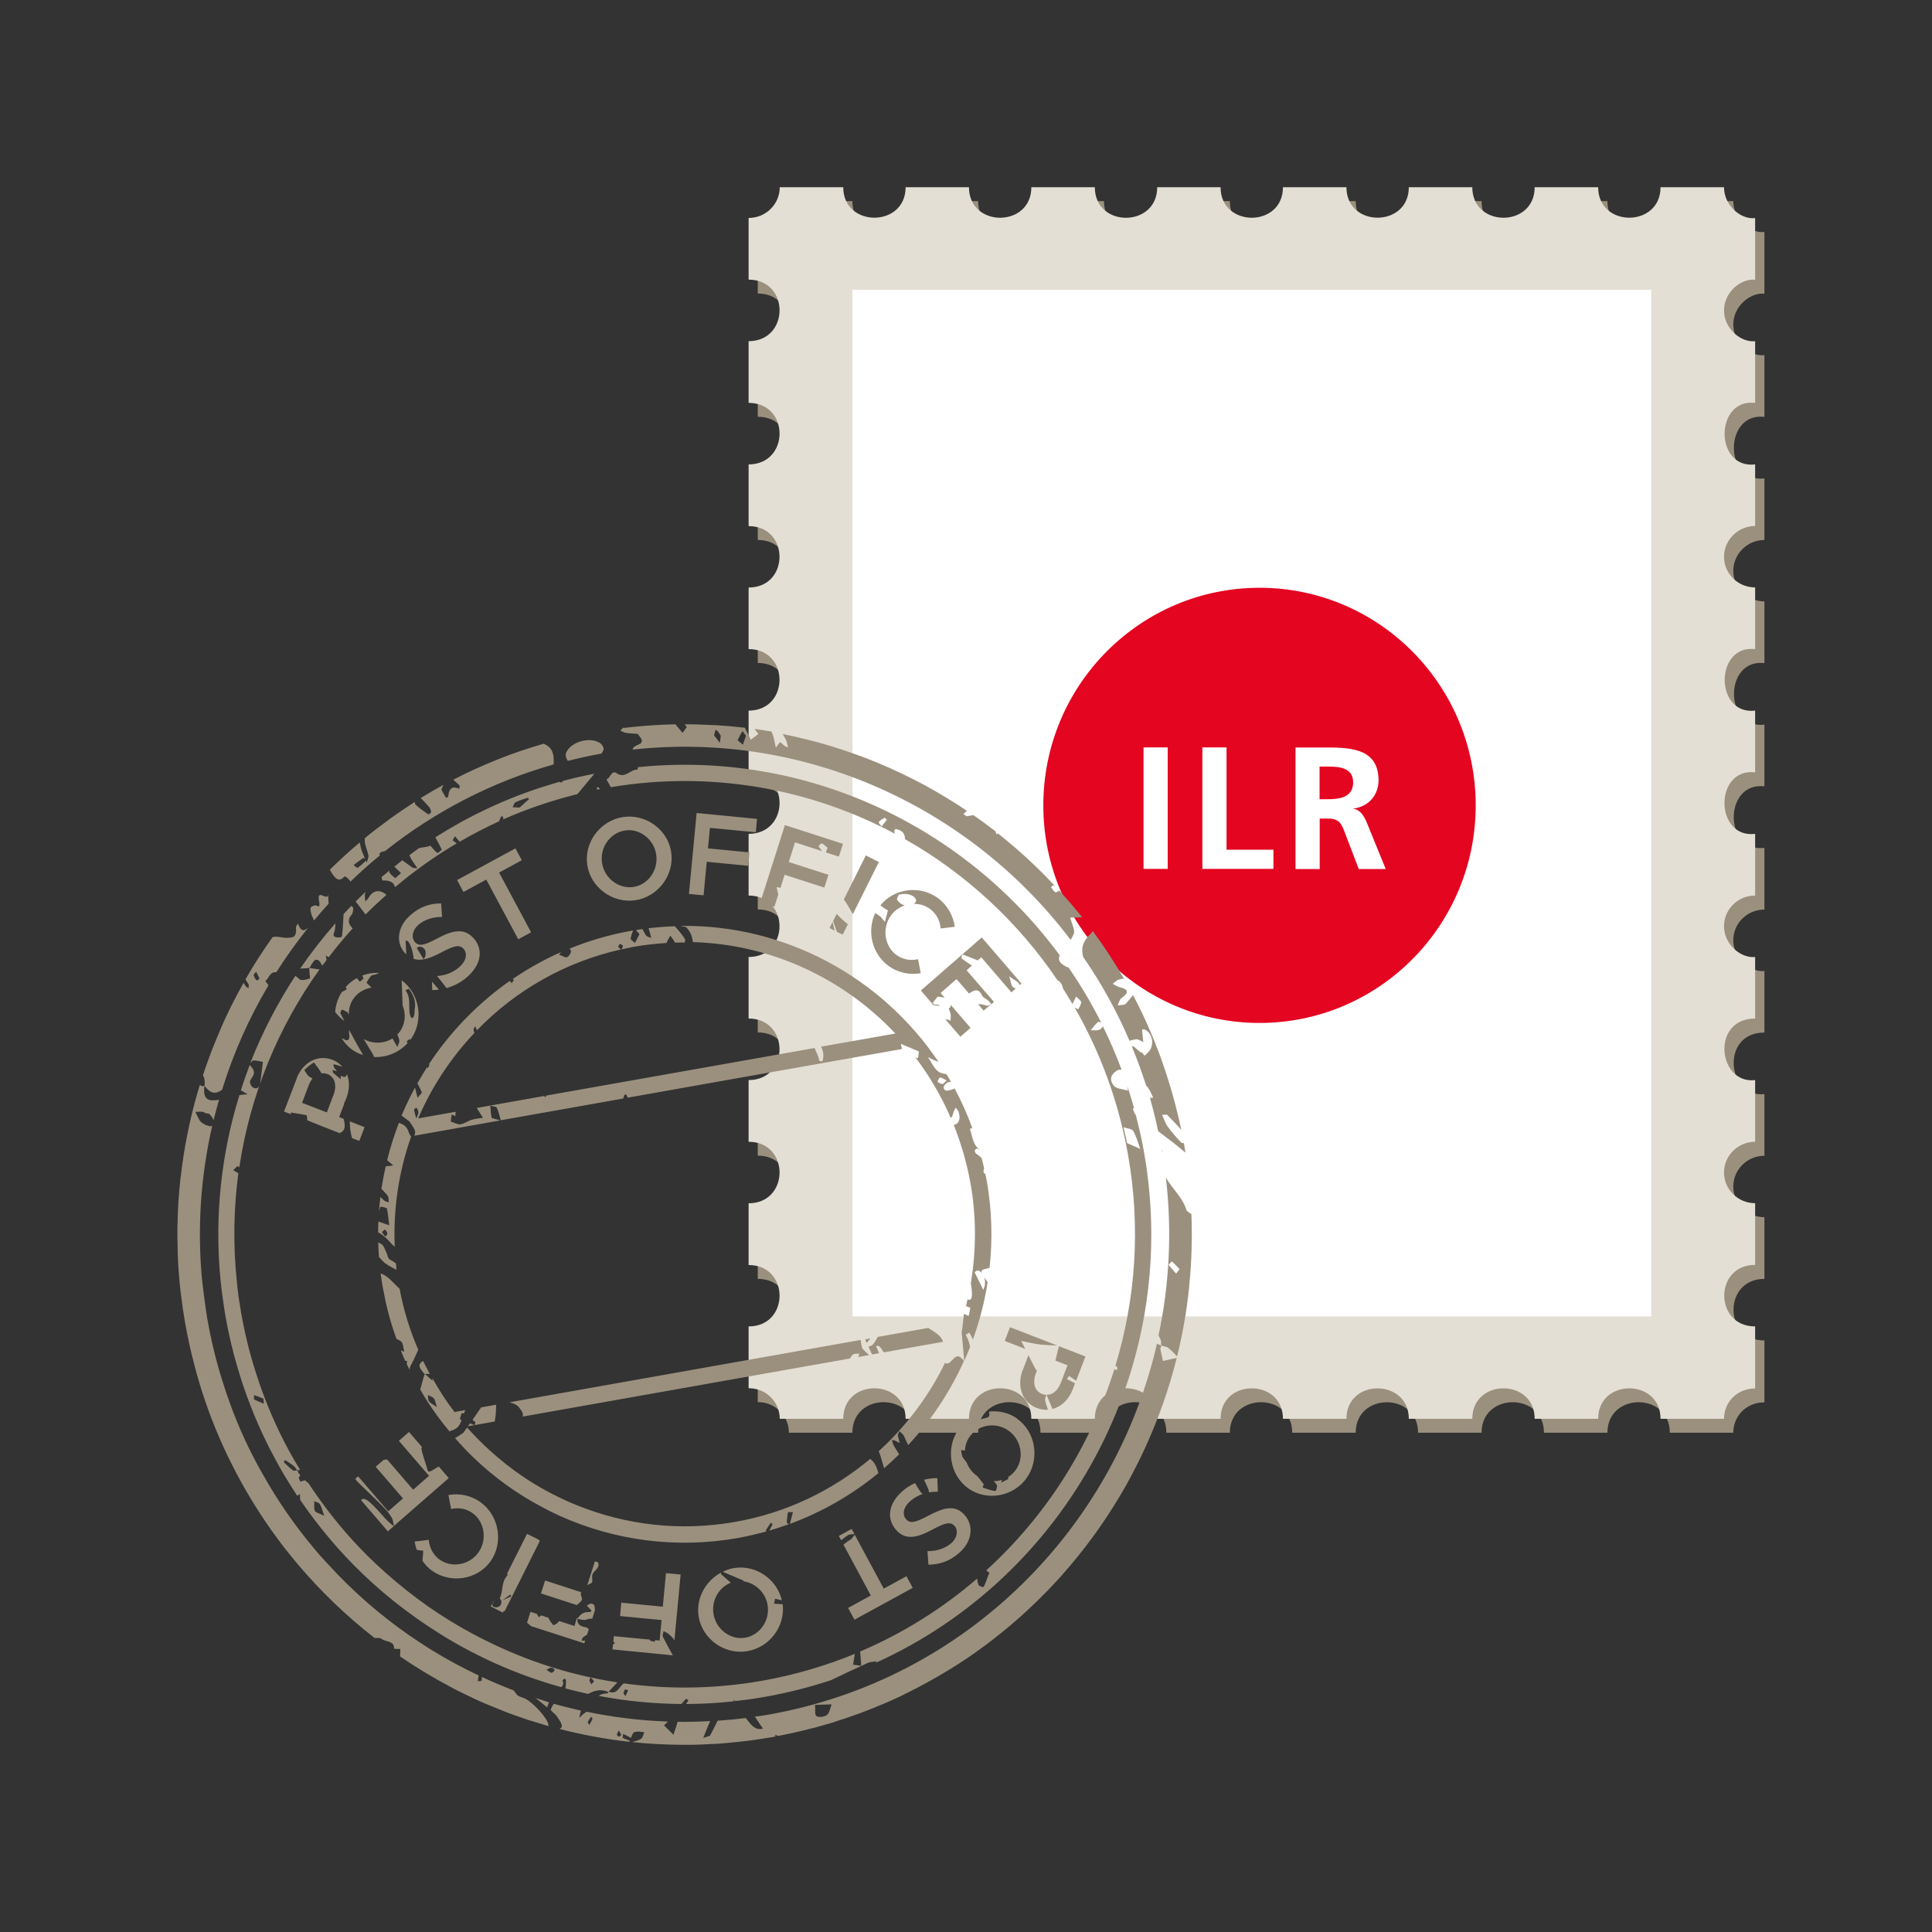
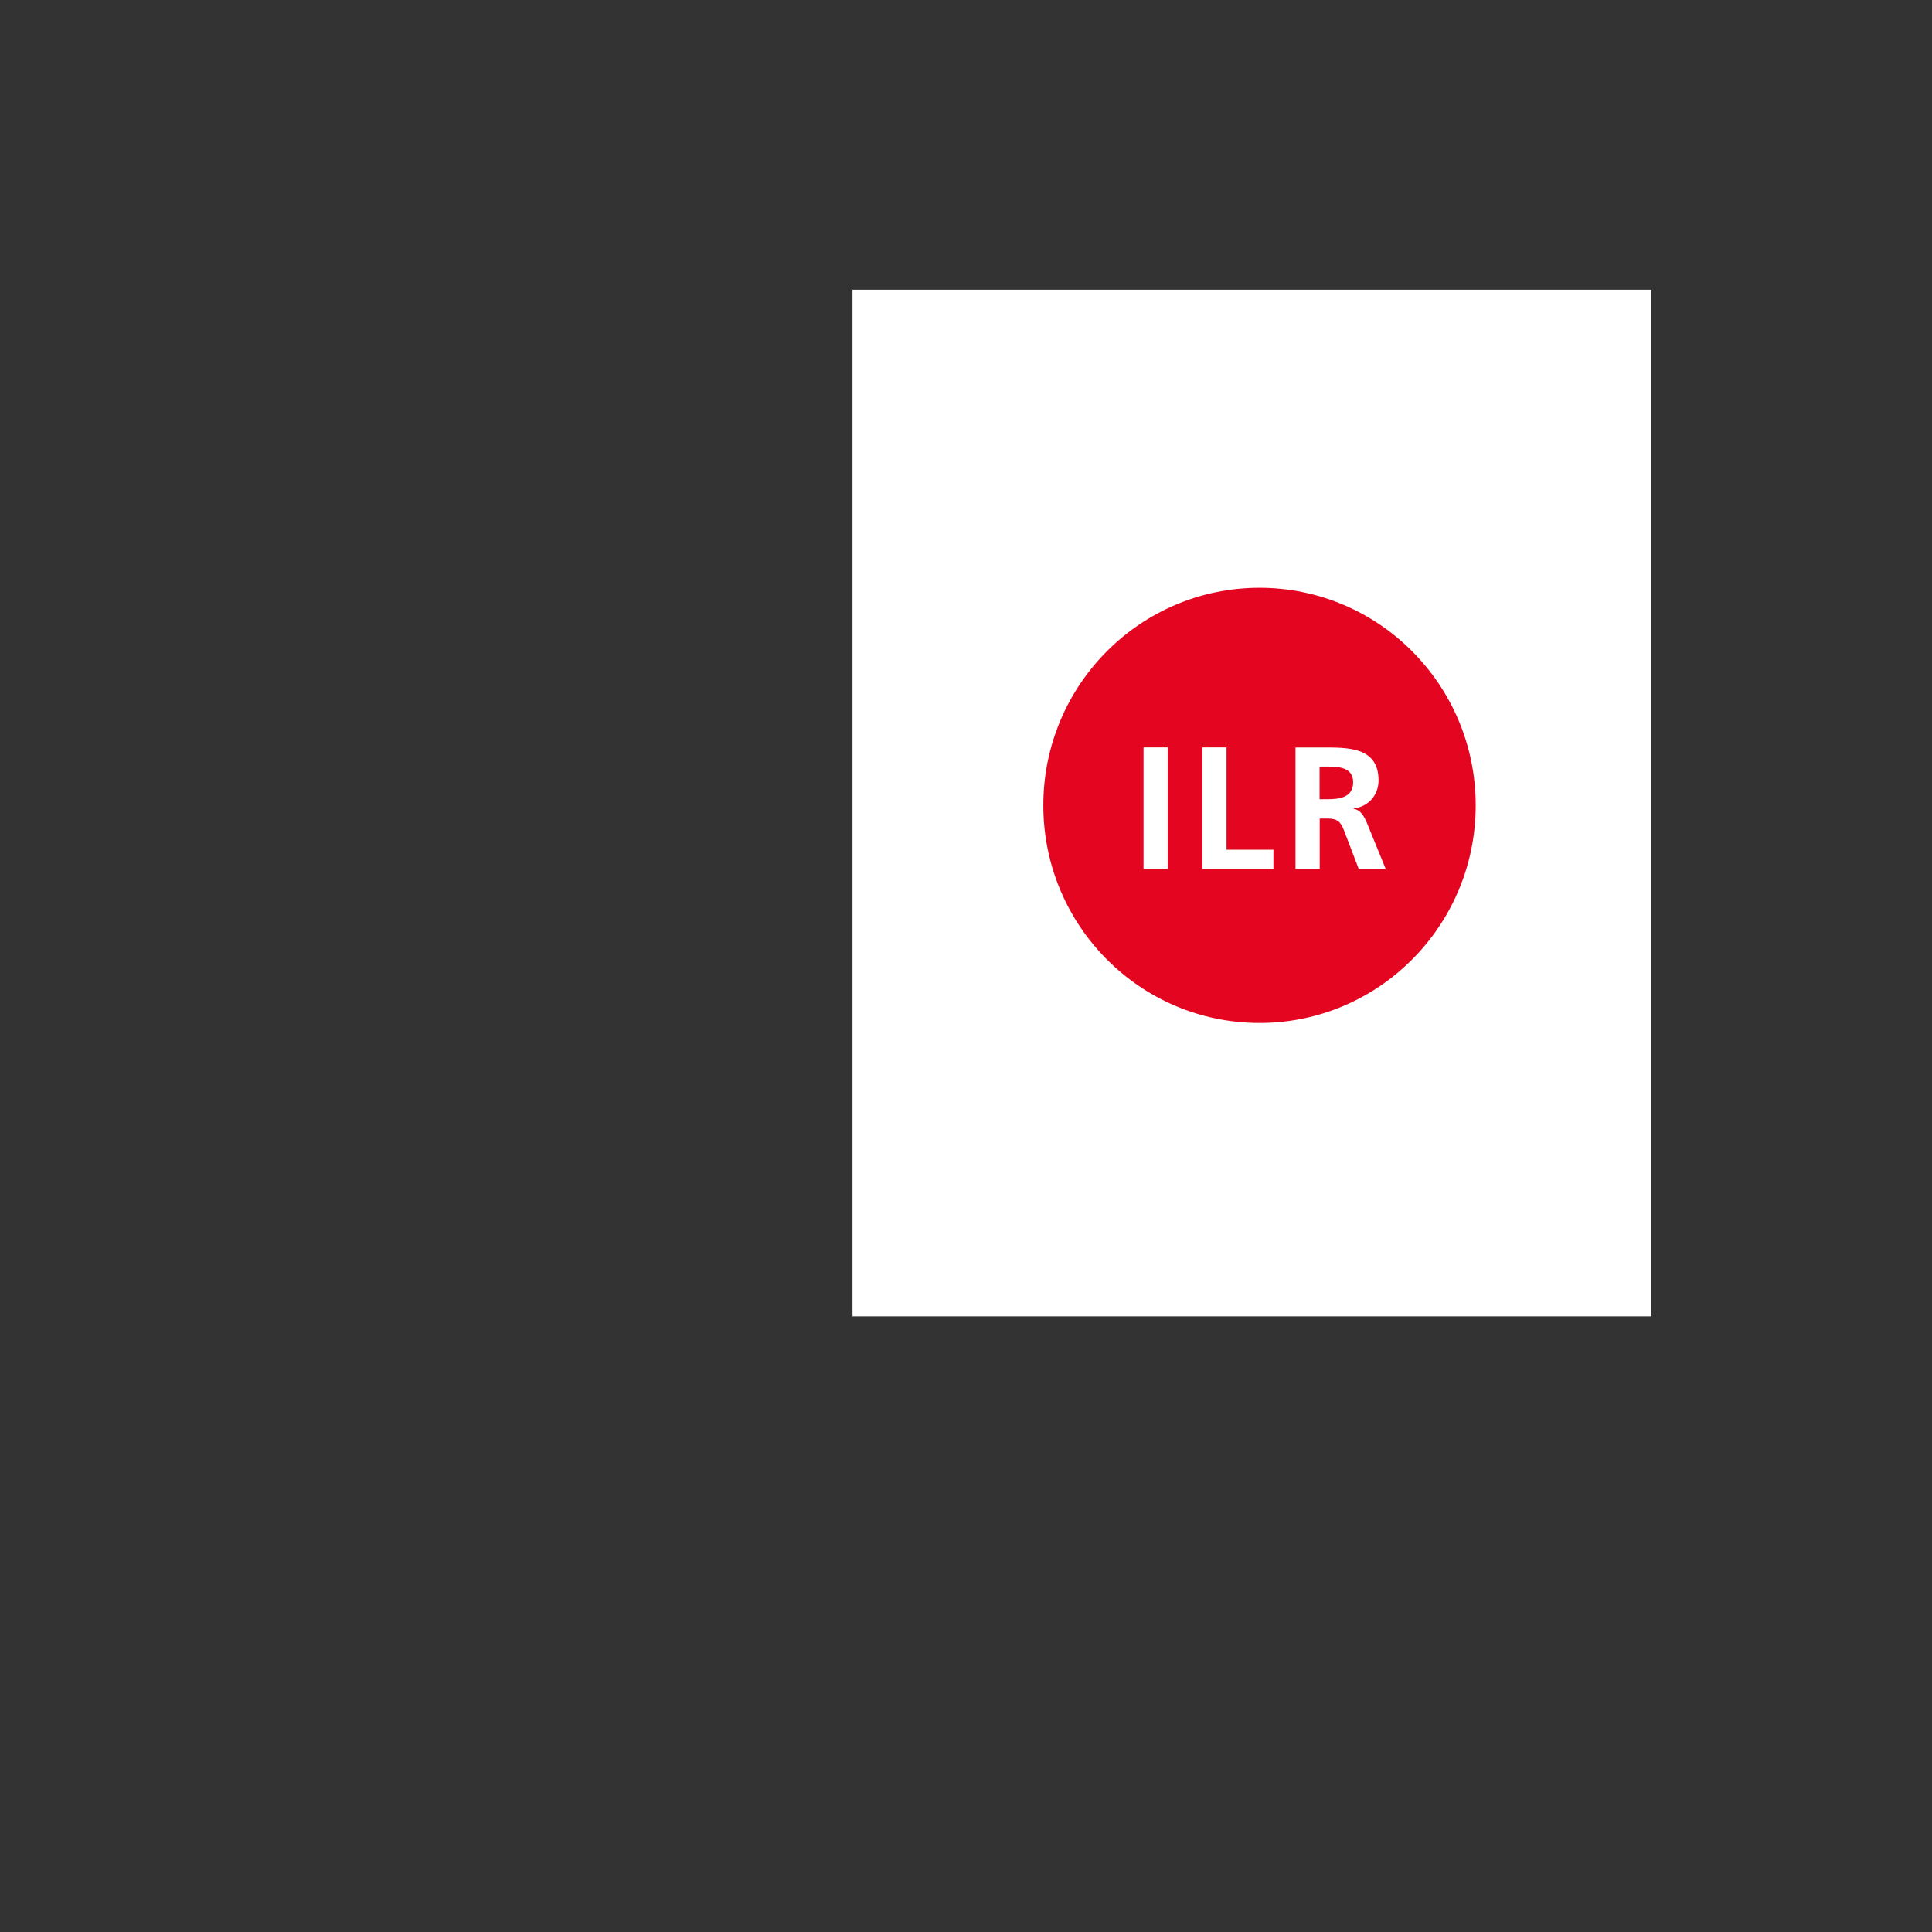
<svg xmlns="http://www.w3.org/2000/svg" width="90" height="90" viewBox="0 0 90 90" fill="none">
  <rect x="0" y="0" width="90" height="90" fill="#333333" stroke="none" />
  <g clip-path="url(#clip0_263_1175)">
-     <path d="M82.193 65.333V62.443C80.277 62.443 80.271 59.575 82.193 59.575V56.702C81.397 56.702 80.743 56.061 80.743 55.271C80.743 54.481 81.397 53.84 82.193 53.84V50.967C80.453 51.167 80.123 48.1 82.193 48.1V45.232C81.551 45.307 80.743 44.666 80.743 43.801C80.743 43.006 81.397 42.371 82.193 42.371V39.497C80.294 39.721 80.283 36.412 82.193 36.63V33.757C80.3 33.974 80.305 30.672 82.193 30.889V28.016C81.391 28.016 80.743 27.375 80.743 26.591C80.743 25.807 81.397 25.154 82.193 25.154V22.287C80.288 22.51 80.305 19.202 82.193 19.419V16.546C81.551 16.621 80.743 15.98 80.743 15.115C80.743 14.251 81.551 13.61 82.193 13.684V10.806C81.528 10.886 80.743 10.222 80.743 9.369H77.786C77.786 11.258 74.88 11.264 74.88 9.369H71.923C71.923 11.264 69.017 11.264 69.017 9.369H66.06C66.06 11.258 63.154 11.264 63.154 9.369H60.197C60.197 11.264 57.291 11.264 57.291 9.369H54.334C54.334 11.264 51.428 11.269 51.428 9.369H48.471C48.471 11.264 45.565 11.264 45.565 9.369H42.613C42.613 11.258 39.707 11.264 39.707 9.369H36.75C36.75 10.142 36.119 10.8 35.3 10.8V13.673C37.222 13.673 37.222 16.535 35.3 16.541V19.414C37.222 19.414 37.222 22.275 35.3 22.281V25.154C37.222 25.154 37.217 28.016 35.3 28.016V30.884C37.217 30.884 37.222 33.745 35.3 33.751V36.624C37.222 36.624 37.222 39.486 35.3 39.492V42.365C37.222 42.365 37.217 45.227 35.3 45.227V48.094C37.217 48.094 37.222 50.956 35.3 50.962V53.835C37.222 53.835 37.222 56.696 35.3 56.702V59.575C37.222 59.575 37.222 62.437 35.3 62.437V65.316C36.13 65.31 36.75 65.974 36.75 66.741H39.707C39.707 64.841 42.613 64.847 42.613 66.741H45.565C45.565 64.847 48.471 64.841 48.471 66.741H51.428C51.428 64.841 54.334 64.847 54.334 66.741H57.291C57.291 64.847 60.197 64.847 60.197 66.741H63.154C63.154 64.841 66.06 64.858 66.06 66.741H69.017C69.017 64.847 71.923 64.847 71.923 66.741H74.88C74.88 64.847 77.786 64.847 77.786 66.741H80.743C80.743 65.986 81.329 65.327 82.193 65.327" fill="#9B907E" />
-     <path d="M81.761 64.681V61.79C79.845 61.79 79.839 58.923 81.761 58.923V56.05C80.965 56.05 80.311 55.409 80.311 54.619C80.311 53.829 80.965 53.188 81.761 53.188V50.315C80.021 50.515 79.691 47.447 81.761 47.447V44.58C81.119 44.654 80.311 44.013 80.311 43.149C80.311 42.353 80.965 41.718 81.761 41.718V38.845C79.862 39.068 79.85 35.76 81.761 35.977V33.104C79.868 33.322 79.873 30.019 81.761 30.237V27.364C80.959 27.364 80.311 26.723 80.311 25.939C80.311 25.154 80.965 24.502 81.761 24.502V21.634C79.856 21.858 79.873 18.549 81.761 18.767V15.894C81.119 15.968 80.311 15.327 80.311 14.463C80.311 13.599 81.119 12.958 81.761 13.032V10.159C81.096 10.239 80.311 9.575 80.311 8.722H77.354C77.354 10.611 74.448 10.617 74.448 8.722H71.491C71.491 10.617 68.585 10.617 68.585 8.722H65.628C65.628 10.611 62.722 10.617 62.722 8.722H59.765C59.765 10.617 56.859 10.617 56.859 8.722H53.907C53.907 10.617 51.001 10.623 51.001 8.722H48.044C48.044 10.617 45.138 10.617 45.138 8.722H42.187C42.187 10.611 39.281 10.617 39.281 8.722H36.324C36.324 9.495 35.692 10.153 34.873 10.153V13.026C36.796 13.026 36.796 15.888 34.873 15.894V18.767C36.796 18.767 36.796 21.629 34.873 21.634V24.508C36.796 24.508 36.79 27.369 34.873 27.369V30.237C36.79 30.237 36.796 33.099 34.873 33.104V35.977C36.796 35.977 36.796 38.839 34.873 38.845V41.718C36.796 41.718 36.79 44.58 34.873 44.58V47.447C36.79 47.447 36.796 50.309 34.873 50.315V53.188C36.796 53.188 36.796 56.05 34.873 56.055V58.929C36.796 58.929 36.796 61.79 34.873 61.79V64.669C35.704 64.663 36.324 65.327 36.324 66.094H39.281C39.281 64.194 42.187 64.2 42.187 66.094H45.138C45.138 64.2 48.044 64.194 48.044 66.094H51.001C51.001 64.194 53.907 64.2 53.907 66.094H56.859C56.859 64.2 59.765 64.2 59.765 66.094H62.722C62.722 64.194 65.628 64.211 65.628 66.094H68.585C68.585 64.2 71.491 64.2 71.491 66.094H74.448C74.448 64.2 77.354 64.2 77.354 66.094H80.311C80.311 65.339 80.897 64.681 81.761 64.681Z" fill="#E4DFD4" />
    <path d="M76.922 13.496H39.713V61.321H76.922V13.496Z" fill="white" />
-     <path d="M66.254 33.385H52.065V42.147H66.254V33.385Z" fill="white" />
    <path d="M63.035 36.447C63.035 35.766 62.409 35.709 61.84 35.709H61.471V37.231H61.84C62.398 37.231 63.035 37.151 63.035 36.441M63.052 37.666V37.683C63.359 37.706 63.535 38.015 63.649 38.267L64.553 40.482H63.296L62.62 38.713C62.46 38.29 62.312 38.13 61.84 38.13H61.477V40.482H60.35V34.821H61.568C62.773 34.821 64.218 34.781 64.218 36.355C64.218 37.019 63.774 37.569 63.057 37.666M59.321 40.476H56.011V34.816H57.137V39.583H59.321V40.476ZM54.396 40.476H53.27V34.816H54.396V40.476ZM68.744 37.517C68.744 31.92 64.235 27.381 58.673 27.381C53.111 27.381 48.602 31.92 48.602 37.517C48.602 43.115 53.111 47.653 58.673 47.653C64.235 47.653 68.744 43.115 68.744 37.517Z" fill="#E40521" />
-     <path d="M19.821 44.511C19.809 44.568 19.775 44.608 19.735 44.689C19.605 44.477 19.508 44.317 19.411 44.156C19.468 44.133 19.525 44.082 19.582 44.099C19.73 44.139 19.866 44.219 19.821 44.511ZM22.067 43.716C21.618 43.195 21.055 43.349 20.35 43.727C19.809 44.013 19.525 44.116 19.326 43.882C19.155 43.681 19.201 43.338 19.485 43.086C19.77 42.84 20.156 42.714 20.594 42.714L20.549 42.084C20.048 42.084 19.576 42.227 19.127 42.623C18.524 43.143 18.416 43.882 18.848 44.38C18.871 44.408 18.899 44.425 18.928 44.454C18.916 44.265 18.905 44.065 18.894 43.83C18.871 43.83 18.928 43.801 18.979 43.83C19.116 43.922 19.246 44.351 19.269 44.666C19.644 44.792 20.071 44.626 20.577 44.357C21.129 44.071 21.396 43.973 21.601 44.208C21.777 44.414 21.743 44.746 21.39 45.055C21.083 45.324 20.736 45.438 20.361 45.467C20.509 45.65 20.657 45.839 20.799 46.028C21.134 45.936 21.459 45.776 21.754 45.519C22.437 44.929 22.511 44.225 22.073 43.716M16.738 53.148L16.397 53.016C16.329 52.77 16.295 52.513 16.295 52.238L16.983 52.507L16.738 53.148ZM40.299 62.397L40.549 62.346C40.498 62.408 40.447 62.471 40.379 62.563C40.35 62.506 40.327 62.449 40.299 62.397ZM19.753 63.982C19.576 63.765 19.406 63.576 19.707 63.399C19.809 63.599 19.912 63.799 20.02 64C19.94 64 19.86 64 19.781 64.005C19.77 64 19.764 63.988 19.753 63.982ZM22.113 66.386C22.113 66.386 22.147 66.243 22.141 66.237C22.096 66.203 22.056 66.174 22.01 66.146C22.147 65.951 22.283 65.757 22.414 65.562L23.113 65.436C23.108 65.659 23.102 65.837 23.079 66.009C23.074 66.077 23.056 66.152 23.045 66.22L22.113 66.386ZM20.446 46.102C20.344 46.114 20.236 46.125 20.134 46.12L20.122 45.725C20.23 45.85 20.338 45.976 20.446 46.102ZM16.261 47.974C16.471 48.369 16.687 48.758 16.915 49.147C16.738 49.09 16.568 49.016 16.409 48.901C16.21 48.758 16.045 48.575 15.92 48.374C15.954 48.374 15.982 48.386 16.011 48.403C16.232 48.546 16.312 48.403 16.261 48.134C16.255 48.083 16.261 48.031 16.261 47.974ZM18.445 58.86C18.456 58.957 18.462 59.049 18.473 59.146C18.433 59.146 18.115 58.969 17.944 58.849C17.842 58.774 17.751 58.648 17.654 58.557C17.637 58.328 17.626 58.104 17.62 57.876C17.677 57.904 17.734 57.933 17.785 57.967C17.876 58.024 17.933 58.208 17.995 58.339C18.047 58.448 18.069 58.614 18.137 58.66C18.24 58.728 18.365 58.78 18.445 58.86ZM22.101 66.386L21.8 66.438C21.834 66.392 21.862 66.352 21.896 66.306C21.965 66.335 22.033 66.363 22.101 66.386ZM18.945 63.547C18.956 63.496 18.962 63.45 18.962 63.404C18.962 63.393 18.928 63.393 18.877 63.393C18.803 63.233 18.735 63.072 18.672 62.906C18.723 62.929 18.78 62.952 18.831 62.975C18.791 62.809 18.786 62.592 18.695 62.5C18.632 62.443 18.558 62.408 18.473 62.38C18.217 61.676 18.012 60.943 17.876 60.182C17.859 60.119 17.847 60.056 17.836 59.993C17.802 59.804 17.773 59.61 17.745 59.427C17.745 59.392 17.739 59.358 17.734 59.324C18.092 59.438 18.331 59.787 18.615 60.033C18.803 61.046 19.099 61.991 19.485 62.878C19.428 63.01 19.366 63.13 19.315 63.25C19.178 63.565 19.081 63.639 19.081 63.811C19.042 63.725 18.996 63.645 18.956 63.559M19.98 65.27C19.929 65.196 19.946 65.081 19.934 64.984C20.026 65.036 20.139 65.064 20.207 65.139C20.27 65.207 20.276 65.328 20.355 65.551C20.151 65.402 20.031 65.356 19.98 65.27ZM21.498 66.146C21.47 66.135 21.447 66.123 21.419 66.112C21.453 65.991 21.476 65.911 21.504 65.837C21.504 65.825 21.555 65.825 21.578 65.837C21.589 65.843 21.595 65.848 21.606 65.854C21.623 65.797 21.652 65.745 21.675 65.688L21.191 65.774V65.802C20.805 65.299 20.452 64.761 20.139 64.194C20.139 64.24 20.151 64.28 20.156 64.326C20.031 64.217 19.912 64.108 19.787 64C19.701 64.24 19.65 64.492 19.576 64.732C19.974 65.425 20.435 66.077 20.941 66.684C20.975 66.667 21.004 66.644 21.038 66.638C21.333 66.552 21.43 66.369 21.504 66.14M23.745 65.322L40.089 62.42C40.117 62.58 40.14 62.769 40.179 62.821C40.174 62.832 40.168 62.838 40.157 62.849C40.168 62.849 40.179 62.843 40.191 62.838C40.288 62.947 40.384 63.038 40.487 63.124L39.975 63.215C39.998 63.164 40.02 63.112 40.043 63.061C39.941 63.067 39.821 63.044 39.742 63.095C39.69 63.13 39.651 63.193 39.594 63.284L24.342 65.991C24.393 65.877 24.33 65.751 24.171 65.551C24.075 65.436 23.921 65.373 23.745 65.328M40.947 63.038L40.623 63.095C40.566 62.975 40.515 62.855 40.458 62.735C40.56 62.7 40.629 62.678 40.663 62.632C40.754 62.523 40.822 62.397 40.89 62.277L43.25 61.859C43.307 61.916 43.37 61.939 43.432 61.979C43.637 62.117 43.842 62.242 43.933 62.506L41.169 62.998C41.112 62.906 41.055 62.821 40.993 62.74C40.941 62.672 40.868 62.712 40.805 62.7C40.85 62.809 40.907 62.918 40.947 63.032M44.911 63.387C44.263 64.829 43.381 66.163 42.306 67.319C42.238 67.176 42.175 67.033 42.107 66.89C42.068 66.81 41.971 66.741 41.897 66.667C41.874 66.741 41.812 66.816 41.829 66.89C41.857 66.999 41.886 67.113 41.914 67.222C41.834 67.182 41.755 67.136 41.675 67.102C41.63 67.079 41.59 67.09 41.55 67.09C41.578 67.17 41.596 67.273 41.63 67.331C41.715 67.474 41.8 67.617 41.886 67.749C41.658 67.972 41.431 68.183 41.186 68.395C41.186 68.384 41.18 68.372 41.175 68.361C41.095 68.109 41.032 67.829 40.936 67.6C42.073 66.564 43.029 65.345 43.762 64C43.859 63.822 43.938 63.651 44.024 63.484C44.029 63.49 44.041 63.507 44.047 63.507C44.359 63.628 44.49 62.809 44.9 63.399M43.279 69.523C43.267 69.454 43.256 69.385 43.222 69.317C43.165 69.191 43.102 69.059 43.046 68.933C43.25 68.882 43.455 68.853 43.666 68.859L43.688 69.488C43.546 69.488 43.41 69.5 43.279 69.517M29.505 41.318C28.817 41.42 28.146 40.905 28.044 40.19C27.936 39.474 28.43 38.788 29.119 38.685C29.801 38.582 30.466 39.097 30.569 39.812C30.677 40.533 30.188 41.22 29.505 41.318ZM29.028 38.061C27.964 38.221 27.202 39.24 27.356 40.287C27.509 41.34 28.539 42.096 29.602 41.936C30.66 41.775 31.422 40.751 31.268 39.703C31.115 38.65 30.085 37.901 29.033 38.061M15.243 50.029C15.601 50.166 15.704 50.555 15.539 50.996L15.226 51.82L14.071 51.374L14.384 50.55C14.43 50.429 14.492 50.326 14.56 50.24C14.509 50.212 14.452 50.183 14.401 50.149C14.316 50.092 14.248 49.949 14.174 49.846C14.242 49.788 14.305 49.72 14.373 49.668C14.452 49.605 14.532 49.554 14.623 49.491C14.748 49.662 14.867 49.8 14.959 49.971C14.959 49.983 14.964 49.989 14.97 50C15.061 49.989 15.158 50 15.249 50.034M13.821 50.246L13.23 51.78L13.554 51.906C13.554 51.906 13.548 51.854 13.543 51.826C13.787 51.866 14.037 51.9 14.282 51.952C14.287 51.952 14.327 52.135 14.305 52.181C14.299 52.192 15.84 52.793 15.84 52.793C15.851 52.782 15.857 52.77 15.863 52.764C16.102 52.65 16.084 52.421 16.005 52.118L15.8 52.038L16.022 51.454C16.033 51.402 16.045 51.351 16.056 51.299C16.056 51.311 16.067 51.322 16.067 51.334L16.141 51.139C16.289 50.75 16.289 50.361 16.164 50.04C16.153 50.074 16.136 50.109 16.113 50.137C16.073 50.195 15.948 50.16 15.874 50.103C15.874 50.154 15.874 50.206 15.88 50.275C15.721 50.143 15.613 50.063 15.516 49.971C15.493 49.949 15.505 49.886 15.499 49.84C15.561 49.863 15.63 49.886 15.698 49.908C15.658 49.857 15.618 49.8 15.578 49.748C15.55 49.714 15.539 49.645 15.521 49.594C15.561 49.594 15.595 49.582 15.635 49.594C15.743 49.622 15.846 49.668 15.954 49.697C15.829 49.559 15.675 49.439 15.487 49.37C14.805 49.107 14.105 49.485 13.816 50.24M27.987 34.644C28.061 34.701 28.135 34.839 28.118 34.913C28.101 34.976 28.061 35.05 28.015 35.108C28.004 35.108 27.993 35.108 27.976 35.113C27.458 35.205 26.952 35.319 26.451 35.445C26.361 35.308 26.326 35.17 26.378 35.05C26.616 34.535 27.526 34.295 27.987 34.638M39.252 43.538L38.985 43.407C38.928 43.241 38.866 43.075 38.809 42.903L38.98 42.571C39.145 42.766 39.321 42.909 39.497 43.057L39.252 43.544V43.538ZM32.451 37.872L35.266 38.147L35.209 38.771L33.071 38.565L32.98 39.52L34.913 39.709L34.857 40.333L32.923 40.144L32.775 41.707L32.093 41.644L32.451 37.878V37.872ZM54.135 53.64C54.135 53.611 54.123 53.577 54.118 53.549C54.118 53.549 54.146 53.606 54.158 53.634C54.146 53.634 54.141 53.634 54.129 53.64M38.877 43.349L38.644 43.229L38.786 42.949C38.815 43.08 38.849 43.218 38.877 43.349ZM54.59 58.757C54.709 58.877 54.834 58.992 54.942 59.117C54.954 59.129 54.868 59.221 54.789 59.329C54.652 59.175 54.539 59.054 54.442 58.923C54.431 58.911 54.539 58.814 54.596 58.757M54.101 62.683C54.215 62.718 54.34 62.729 54.431 62.798C54.578 62.912 54.703 63.05 54.834 63.187C55.096 62.128 55.284 61.046 55.397 59.942C55.397 59.93 55.397 59.919 55.397 59.902C55.511 58.803 55.545 57.681 55.5 56.553C55.471 56.542 55.284 56.428 55.267 56.364C55.107 55.809 54.607 55.369 54.311 54.859C54.607 57.372 54.47 59.844 53.97 62.208C54.004 62.271 54.038 62.34 54.067 62.408C54.095 62.483 54.089 62.569 54.089 62.655C54.106 62.666 54.101 62.678 54.095 62.683M28.937 80.821C28.925 80.855 28.857 80.901 28.823 80.895C28.789 80.895 28.743 80.838 28.743 80.798C28.743 80.758 28.777 80.712 28.823 80.615C28.897 80.746 28.942 80.787 28.937 80.815M27.452 80.363C27.413 80.271 27.367 80.231 27.378 80.209C27.424 80.128 27.486 80.054 27.538 79.974C27.561 80.008 27.612 80.043 27.6 80.071C27.572 80.157 27.515 80.237 27.447 80.369M37.967 79.419C38.291 79.407 38.519 79.401 38.741 79.396C38.672 79.562 38.644 79.796 38.525 79.888C38.4 79.985 38.144 80.008 38.035 79.945C37.945 79.894 37.99 79.659 37.967 79.419ZM36.113 80.815C36.159 80.832 36.204 80.85 36.25 80.867C36.779 80.764 37.302 80.649 37.819 80.512C37.888 80.495 37.956 80.478 38.03 80.46C38.263 80.397 38.496 80.329 38.729 80.26C38.809 80.237 38.883 80.214 38.957 80.186C39.696 79.951 40.413 79.688 41.112 79.39C41.18 79.361 41.249 79.333 41.317 79.304C41.539 79.207 41.76 79.104 41.982 79.001C42.033 78.978 42.079 78.955 42.13 78.926C42.824 78.589 43.501 78.217 44.16 77.816C44.217 77.782 44.28 77.742 44.337 77.707C44.547 77.576 44.757 77.444 44.962 77.307C45.411 77.003 45.849 76.689 46.276 76.357C46.293 76.339 46.316 76.328 46.333 76.311C46.532 76.156 46.725 76.002 46.918 75.841C46.964 75.807 47.004 75.767 47.049 75.733C47.646 75.229 48.215 74.697 48.755 74.142C48.778 74.119 48.806 74.096 48.829 74.067C49.005 73.878 49.182 73.695 49.358 73.501C49.375 73.478 49.398 73.455 49.415 73.438C49.944 72.842 50.45 72.224 50.916 71.583C50.933 71.56 50.95 71.537 50.967 71.514C51.604 70.633 52.19 69.706 52.702 68.744C52.708 68.733 52.719 68.716 52.724 68.699C53.634 66.987 54.34 65.162 54.817 63.256C54.601 63.301 54.391 63.353 54.175 63.399C54.135 63.215 54.089 63.027 54.055 62.843C54.05 62.798 54.078 62.74 54.101 62.689C54.021 62.637 53.936 62.626 53.896 62.592C51.917 71.206 45.002 78.24 35.818 79.871C35.602 79.911 35.38 79.939 35.164 79.968C35.3 80.174 35.42 80.352 35.539 80.523C35.158 80.638 34.953 80.294 34.737 80.031C34.299 80.088 33.867 80.128 33.429 80.157C33.316 80.386 33.208 80.615 33.082 80.838C33.06 80.878 32.957 80.89 32.758 80.964C32.889 80.644 32.98 80.397 33.082 80.174C32.576 80.203 32.07 80.214 31.564 80.209C31.518 80.409 31.433 80.609 31.371 80.809C31.223 80.666 31.081 80.518 30.933 80.374C30.995 80.311 31.052 80.254 31.115 80.197C29.829 80.151 28.561 79.997 27.327 79.739C27.276 79.768 27.219 79.814 27.174 79.848C27.105 79.899 27.049 79.968 26.986 80.031C27.003 79.945 27.015 79.859 27.037 79.773C27.043 79.745 27.054 79.716 27.066 79.688C26.639 79.59 26.213 79.487 25.798 79.367C25.741 79.453 25.684 79.55 25.65 79.648C25.718 79.739 25.809 79.814 25.894 79.888C26.11 80.197 26.304 80.449 26.059 80.54C27.123 80.815 28.214 81.016 29.318 81.141C29.323 81.124 29.335 81.107 29.34 81.09C29.227 81.05 29.119 81.004 29.005 80.958C29.005 80.958 29.016 80.867 29.028 80.769C29.159 80.832 29.272 80.895 29.392 80.958C29.443 80.821 29.488 80.718 29.54 80.695C29.693 80.632 29.858 80.683 30.017 80.695C29.966 80.804 29.938 80.958 29.858 81.004C29.744 81.073 29.619 81.101 29.448 81.153C30.199 81.233 30.961 81.273 31.723 81.279C31.82 81.279 31.917 81.279 32.019 81.279C32.224 81.279 32.434 81.279 32.639 81.267C32.917 81.256 33.202 81.244 33.486 81.227C33.617 81.216 33.748 81.204 33.879 81.193C34.123 81.17 34.368 81.147 34.612 81.118C34.726 81.107 34.84 81.09 34.948 81.079C35.294 81.033 35.647 80.981 36 80.918C36.039 80.912 36.079 80.901 36.119 80.895C36.119 80.867 36.119 80.85 36.113 80.815ZM55.215 53.686C54.806 53.337 54.379 53.016 53.953 52.696C53.839 52.169 53.714 51.648 53.566 51.139C53.617 51.139 53.669 51.139 53.72 51.133C53.651 50.99 53.583 50.819 53.504 50.704C53.469 50.653 53.43 50.607 53.39 50.567C53.191 49.943 52.969 49.336 52.724 48.741C52.759 48.741 52.787 48.741 52.81 48.752C52.918 48.821 53.003 48.935 53.117 49.004C53.145 49.021 53.185 49.038 53.225 49.05C53.248 49.084 53.27 49.119 53.293 49.153C53.339 49.21 53.413 49.078 53.475 49.033C53.771 48.764 53.731 48.186 53.367 47.98C53.322 47.957 53.248 47.94 53.214 47.962C53.168 48.008 53.162 48.048 53.202 47.974C53.202 47.974 53.248 48.409 53.259 48.541C53.236 48.535 53.214 48.518 53.197 48.512C53.083 48.455 52.998 48.403 52.912 48.415C52.827 48.426 52.713 48.455 52.617 48.483C52.025 47.098 51.297 45.793 50.461 44.58C50.336 44.122 50.49 43.807 50.768 43.538C50.819 43.487 50.865 43.435 50.905 43.372C51.166 43.727 51.422 44.088 51.661 44.46C51.906 44.832 52.139 45.209 52.361 45.593C52.27 45.593 52.167 45.616 52.059 45.656C52.071 45.644 51.951 45.736 51.832 45.828C51.94 45.885 52.042 45.959 52.156 45.988C52.611 46.097 52.577 46.257 52.236 46.503C52.145 46.566 52.122 46.726 52.065 46.835C52.196 46.812 52.378 46.835 52.446 46.755C52.548 46.629 52.679 46.492 52.781 46.354C53.288 47.31 53.725 48.312 54.101 49.347C54.106 49.365 54.112 49.382 54.118 49.405C54.493 50.446 54.794 51.522 55.028 52.633C54.829 52.404 54.618 52.192 54.362 51.923C54.322 51.923 54.231 51.929 54.135 51.934C54.22 52.118 54.294 52.341 54.385 52.467C54.59 52.747 54.806 52.999 55.022 53.217C55.062 53.257 55.102 53.257 55.147 53.245C55.153 53.285 55.164 53.325 55.17 53.36C55.187 53.468 55.198 53.572 55.221 53.68M11.933 45.267C11.996 45.398 12.047 45.49 12.092 45.587C12.041 45.616 11.984 45.696 11.95 45.667C11.893 45.622 11.848 45.513 11.814 45.421C11.808 45.398 11.876 45.335 11.933 45.267ZM9.533 50.584C9.846 51.019 10.113 50.933 10.347 50.761C10.875 49.05 11.603 47.419 12.508 45.896C12.456 45.828 12.405 45.753 12.36 45.702C12.411 45.644 12.468 45.599 12.502 45.53C12.616 45.324 12.741 45.272 12.871 45.29C13.326 44.574 13.821 43.887 14.35 43.223C14.197 43.332 14.049 43.469 13.878 43.023C13.844 43.092 13.776 43.155 13.787 43.229C13.827 43.716 13.599 43.67 13.389 43.687C13.162 43.704 12.911 43.59 12.695 43.658C12.473 43.973 12.257 44.294 12.047 44.614C11.825 44.958 11.626 45.29 11.433 45.627C11.484 45.707 11.529 45.782 11.581 45.856C11.598 45.885 11.581 45.971 11.575 46.045C11.507 45.988 11.461 45.965 11.433 45.925C11.404 45.879 11.376 45.828 11.347 45.782C11.16 46.114 10.978 46.452 10.807 46.795C10.79 46.835 10.773 46.869 10.75 46.909C10.597 47.224 10.443 47.539 10.307 47.865C10.295 47.888 10.29 47.911 10.278 47.934C10.13 48.277 9.988 48.621 9.852 48.97C9.71 49.342 9.579 49.714 9.454 50.086C9.522 50.2 9.556 50.372 9.528 50.561C9.539 50.561 9.539 50.572 9.539 50.584M17.472 76.317C17.472 76.317 17.438 76.288 17.415 76.276C16.124 75.269 14.941 74.13 13.878 72.877C13.662 72.619 13.451 72.362 13.241 72.093C12.405 71.011 11.655 69.849 11.006 68.618C10.87 68.361 10.739 68.092 10.608 67.829C10.085 66.735 9.636 65.597 9.283 64.406C9.203 64.148 9.135 63.891 9.067 63.628C8.891 62.975 8.743 62.3 8.623 61.624C8.544 61.166 8.476 60.709 8.424 60.257C8.39 59.999 8.368 59.741 8.345 59.495C8.311 59.112 8.288 58.728 8.277 58.35C8.277 58.27 8.277 58.196 8.277 58.116C8.265 57.812 8.259 57.509 8.265 57.206C8.265 57.143 8.265 57.074 8.271 57.011C8.277 56.697 8.288 56.382 8.305 56.067C8.305 56.021 8.311 55.975 8.316 55.929C8.339 55.598 8.368 55.26 8.402 54.934C8.402 54.911 8.407 54.888 8.413 54.865C8.453 54.516 8.498 54.161 8.555 53.812C8.731 52.696 8.982 51.608 9.306 50.55C9.346 50.567 9.391 50.584 9.431 50.601C9.459 50.612 9.494 50.59 9.528 50.572C9.465 50.956 9.539 51.225 9.835 51.253C9.96 51.265 10.085 51.253 10.204 51.231C10.113 51.545 10.028 51.866 9.948 52.186C9.914 52.083 9.835 51.98 9.766 51.906C9.721 51.86 9.653 51.877 9.607 51.866C9.533 51.831 9.471 51.791 9.414 51.786C9.306 51.78 9.203 51.791 9.101 51.797C9.186 51.957 9.26 52.175 9.363 52.267C9.505 52.392 9.67 52.45 9.823 52.472C9.84 52.472 9.869 52.45 9.892 52.421C9.363 54.716 9.181 57.12 9.408 59.57C9.437 59.827 9.465 60.085 9.499 60.337C9.55 60.703 9.596 61.075 9.658 61.447C9.795 62.22 9.966 62.975 10.176 63.719C10.25 63.977 10.329 64.24 10.415 64.498C10.79 65.688 11.262 66.833 11.825 67.915C11.962 68.178 12.104 68.447 12.257 68.704C12.945 69.929 13.747 71.085 14.64 72.144C14.856 72.407 15.089 72.665 15.328 72.917C16.454 74.147 17.717 75.246 19.081 76.191C19.406 76.414 19.741 76.637 20.082 76.849C20.799 77.29 21.538 77.69 22.3 78.051C22.283 78.137 22.272 78.222 22.255 78.314C22.3 78.314 22.34 78.314 22.437 78.303C22.437 78.245 22.442 78.188 22.448 78.119C22.937 78.348 23.432 78.554 23.932 78.749C23.978 78.812 24.023 78.881 24.08 78.944C24.165 79.047 24.33 79.064 24.461 79.127C24.865 79.333 25.542 80.083 25.547 80.363C25.547 80.38 25.547 80.392 25.547 80.409C25.525 80.403 25.496 80.392 25.473 80.386C25.161 80.294 24.848 80.197 24.541 80.1C24.41 80.054 24.279 80.008 24.148 79.962C23.949 79.894 23.756 79.825 23.563 79.751C23.403 79.688 22.772 79.43 22.619 79.367C22.437 79.287 22.26 79.213 22.084 79.127C21.965 79.07 21.845 79.012 21.726 78.955C21.521 78.858 21.322 78.76 21.123 78.657C21.072 78.629 21.021 78.6 20.97 78.572C20.168 78.148 19.389 77.679 18.638 77.164C18.638 77.055 18.644 76.94 18.649 76.814C18.627 76.814 18.564 76.814 18.507 76.814C18.456 76.814 18.354 76.803 18.354 76.803C18.393 76.425 17.956 76.5 17.768 76.339C17.711 76.288 17.569 76.311 17.466 76.299C17.466 76.305 17.472 76.317 17.478 76.322M43.785 50.195C43.87 50.195 43.956 50.263 44.098 50.326C44.007 50.412 43.95 50.498 43.904 50.498C43.825 50.498 43.745 50.435 43.666 50.395C43.705 50.326 43.745 50.195 43.791 50.195M19.292 51.694C19.303 51.643 19.377 51.597 19.411 51.62C19.445 51.643 19.491 51.763 19.491 51.826C19.491 51.9 19.445 51.963 19.394 52.106C19.326 51.843 19.28 51.746 19.292 51.7M31.945 43.172C32.121 43.349 32.241 43.567 32.269 43.847C32.269 43.859 32.281 43.87 32.281 43.887C35.914 43.99 39.292 45.576 41.709 48.146L38.246 48.758C38.343 48.947 38.394 49.153 38.32 49.416C38.303 49.473 38.212 49.416 38.161 49.416C38.144 49.216 38.024 49.016 37.945 48.821L25.451 51.036C25.428 51.065 25.405 51.099 25.388 51.127C25.377 51.105 25.371 51.076 25.36 51.053L22.209 51.614C22.306 51.763 22.402 51.917 22.499 52.072C22.323 52.1 22.141 52.112 21.976 52.163C21.788 52.221 21.635 52.347 21.442 52.375C21.316 52.392 21.146 52.295 20.998 52.244C21.009 52.135 21.026 52.026 21.038 51.917C21.095 51.94 21.157 51.969 21.214 51.992C21.214 51.923 21.22 51.854 21.225 51.791L19.48 52.1C20.111 50.63 21.004 49.279 22.101 48.117C22.084 48.071 22.067 48.031 22.061 47.985C22.05 47.928 22.107 47.865 22.13 47.808C22.158 47.871 22.192 47.928 22.221 47.991C23.995 46.16 26.298 44.815 28.942 44.225C28.88 44.179 28.812 44.151 28.806 44.116C28.794 44.076 28.84 43.996 28.874 43.985C28.908 43.973 28.994 44.013 29.011 44.053C29.028 44.088 28.988 44.145 28.959 44.225C29.153 44.185 29.34 44.139 29.534 44.105C30.04 44.013 30.546 43.962 31.047 43.927C31.092 43.807 31.166 43.699 31.228 43.584C31.302 43.693 31.382 43.796 31.445 43.91C31.598 43.91 31.746 43.904 31.899 43.904C31.917 43.842 31.928 43.784 31.905 43.744C31.803 43.567 31.655 43.407 31.524 43.246C31.496 43.212 31.467 43.183 31.439 43.149C31.029 43.16 30.62 43.195 30.21 43.241C30.267 43.389 30.296 43.544 30.336 43.693C30.256 43.658 30.154 43.641 30.102 43.584C30.04 43.51 29.994 43.407 29.932 43.281C29.829 43.292 29.727 43.309 29.625 43.326C29.67 43.384 29.721 43.441 29.79 43.521C29.716 43.664 29.648 43.796 29.579 43.927C29.511 43.859 29.375 43.784 29.38 43.721C29.397 43.595 29.443 43.469 29.488 43.349C29.46 43.349 29.431 43.355 29.403 43.361C28.396 43.538 27.435 43.824 26.531 44.191C26.571 44.231 26.599 44.271 26.599 44.311C26.599 44.408 26.503 44.551 26.412 44.591C26.338 44.626 26.207 44.528 26.042 44.471C26.082 44.425 26.105 44.391 26.139 44.351C25.343 44.7 24.592 45.124 23.887 45.604C23.904 45.622 23.921 45.639 23.938 45.656C23.944 45.662 23.887 45.725 23.836 45.799C23.802 45.765 23.773 45.73 23.745 45.696C22.255 46.743 20.981 48.06 19.986 49.565C19.986 49.577 19.997 49.588 19.997 49.599C20.003 49.657 19.951 49.708 19.929 49.765C19.923 49.742 19.912 49.72 19.906 49.697C19.747 49.949 19.593 50.2 19.445 50.464C19.519 50.607 19.593 50.75 19.656 50.893C19.662 50.904 19.553 51.013 19.451 51.139C19.406 50.967 19.372 50.813 19.332 50.664C19.104 51.087 18.894 51.522 18.706 51.969C18.831 52.06 18.951 52.152 19.076 52.244C19.167 52.392 19.309 52.558 19.337 52.707C19.349 52.776 19.326 52.845 19.298 52.907L23.312 52.192C23.113 52.135 22.909 52.095 22.903 52.066C22.858 51.877 22.858 51.694 22.84 51.511C22.943 51.54 23.108 51.54 23.136 51.591C23.221 51.757 23.256 51.94 23.329 52.186L29.033 51.173C29.045 51.122 29.067 51.065 29.084 51.013C29.084 50.996 29.17 50.979 29.175 50.984C29.198 51.036 29.221 51.082 29.244 51.133L42.016 48.867C41.994 48.77 41.982 48.695 41.965 48.626L42.807 48.981C42.79 49.09 42.773 49.302 42.756 49.296C42.721 49.285 42.682 49.273 42.648 49.262C43.296 50.12 43.853 51.065 44.291 52.078C44.337 52.055 44.376 51.975 44.41 51.837C44.428 51.751 44.484 51.677 44.524 51.597C44.592 51.688 44.655 51.78 44.649 51.769C44.78 52.152 44.632 52.381 44.428 52.404C44.774 53.268 45.042 54.184 45.212 55.14C45.491 56.719 45.474 58.282 45.224 59.776C45.281 60.085 45.298 60.377 45.246 60.491C45.218 60.56 45.133 60.56 45.07 60.531C45.047 60.634 45.025 60.743 45.002 60.846C45.07 60.875 45.133 60.898 45.201 60.92C45.178 61.046 45.15 61.172 45.127 61.298C45.053 61.27 44.979 61.235 44.905 61.207C44.882 61.418 44.854 61.624 44.831 61.836C44.826 61.916 44.809 61.985 44.797 62.048C44.837 62.5 44.877 62.947 44.917 63.399C45.013 63.187 45.104 62.964 45.19 62.746C45.155 62.557 45.099 62.368 44.985 62.185C45.047 62.157 45.138 62.048 45.172 62.105C45.229 62.202 45.275 62.3 45.32 62.403C45.633 61.538 45.866 60.646 46.008 59.73C45.934 59.633 45.889 59.558 45.849 59.495C45.878 59.581 45.889 59.684 45.883 59.827C45.878 59.913 45.843 59.97 45.804 60.09C45.639 59.758 45.519 59.507 45.4 59.261C45.462 59.232 45.519 59.158 45.582 59.186C45.639 59.209 45.696 59.249 45.741 59.301C45.73 59.266 45.724 59.238 45.724 59.215C45.736 59.135 45.906 59.117 46.014 59.083C46.042 59.072 46.071 59.066 46.099 59.054C46.242 57.738 46.208 56.382 45.969 55.014C45.952 54.905 45.923 54.796 45.9 54.688C45.832 54.665 45.798 54.596 45.821 54.522C45.832 54.487 45.838 54.453 45.843 54.419C45.809 54.258 45.77 54.104 45.73 53.949C45.661 53.875 45.576 53.806 45.474 53.743C45.434 53.72 45.4 53.629 45.411 53.583C45.423 53.543 45.536 53.486 45.548 53.497C45.576 53.526 45.605 53.543 45.627 53.56C45.627 53.549 45.622 53.543 45.616 53.531C45.548 53.48 45.491 53.428 45.451 53.365C45.303 53.136 45.269 52.85 45.184 52.587C45.224 52.57 45.258 52.558 45.292 52.541C45.059 51.906 44.786 51.288 44.467 50.704C44.428 50.727 44.388 50.744 44.354 50.755C44.206 50.79 43.973 50.899 43.961 50.641C43.961 50.567 44.092 50.441 44.183 50.412C44.217 50.401 44.257 50.401 44.302 50.401C44.234 50.275 44.16 50.154 44.086 50.034C43.956 50.023 43.83 49.994 43.722 49.926C43.518 49.788 43.392 49.479 43.228 49.245C43.387 49.313 43.575 49.439 43.711 49.451C41.055 45.513 36.557 43.057 31.683 43.132C31.769 43.149 31.854 43.166 31.939 43.183M27.714 72.734L27.856 72.779C27.942 72.94 27.816 73.083 27.663 73.237C27.532 73.375 27.606 73.541 27.589 73.689C27.583 73.747 27.47 73.787 27.361 73.838L27.714 72.728V72.734ZM27.066 74.176C27.054 74.245 27.054 74.308 27.077 74.359C27.14 74.496 27.117 74.565 26.997 74.657C26.946 74.697 26.912 74.737 26.878 74.771L25.2 74.228L25.394 73.626L27.071 74.17L27.066 74.176ZM23.421 75.12L22.863 74.834L22.994 74.577C22.994 74.577 23.005 74.611 22.994 74.617C22.88 74.748 22.937 74.863 23.079 74.874C23.278 74.886 23.381 74.754 23.352 74.571C23.381 74.571 23.398 74.554 23.415 74.542C23.551 74.485 23.682 74.422 23.819 74.365C23.802 74.336 23.79 74.308 23.773 74.279C23.654 74.365 23.534 74.456 23.415 74.542C23.392 74.554 23.375 74.559 23.352 74.571C23.324 74.519 23.273 74.462 23.29 74.428C23.449 74.096 23.341 73.707 23.631 73.398C23.648 73.38 23.642 73.34 23.625 73.3L24.552 71.452L25.053 71.703C25.092 71.732 25.121 71.755 25.149 71.778L23.506 75.063C23.506 75.063 23.494 75.04 23.489 75.029C23.466 75.057 23.443 75.086 23.421 75.109M27.219 76.551L24.734 75.75C24.672 75.698 24.615 75.641 24.552 75.59L24.711 75.086L25.013 75.183C25.03 75.235 25.07 75.281 25.098 75.338C25.144 75.303 25.183 75.281 25.218 75.252L25.547 75.361C25.587 75.481 25.689 75.601 25.775 75.71C25.775 75.71 25.917 75.658 25.968 75.607C25.997 75.578 26.019 75.55 26.048 75.515L26.759 75.744L26.878 75.366C26.878 75.366 26.889 75.389 26.895 75.401C27.015 75.252 27.128 75.103 27.378 75.097C27.669 75.097 27.526 74.989 27.435 74.903C27.401 74.868 27.373 74.828 27.339 74.788C27.401 74.76 27.47 74.708 27.538 74.703C27.595 74.703 27.68 74.748 27.691 74.794C27.708 74.863 27.708 74.937 27.714 75.006L27.589 75.406C27.504 75.395 27.413 75.406 27.305 75.452C27.197 75.492 27.037 75.429 26.901 75.412C26.861 75.658 27.049 75.767 27.265 75.801C27.373 75.819 27.413 75.864 27.424 75.916L27.344 76.156C27.276 76.191 27.214 76.231 27.157 76.276C27.117 76.317 27.111 76.385 27.094 76.442C27.145 76.431 27.208 76.431 27.259 76.419L27.219 76.546V76.551ZM18.081 70.874C18.16 70.954 18.251 71.022 18.342 71.097L18.069 71.337L16.818 69.883C16.96 69.712 17.193 69.906 17.688 70.45C17.819 70.593 17.944 70.742 18.081 70.879M45.73 43.664L47.584 45.816L47.498 45.891C47.498 45.891 47.487 45.839 47.47 45.816C47.407 45.719 47.265 45.662 47.015 45.484C47.095 45.748 47.1 45.891 47.174 45.965C47.208 46.005 47.26 46.028 47.311 46.056L47.117 46.228L45.713 44.597L45.548 44.74C45.275 44.631 45.053 44.54 44.837 44.46C44.826 44.46 44.774 44.631 44.786 44.643C44.945 44.763 45.11 44.866 45.275 44.98L45.03 45.198L46.304 46.675L46.179 46.783C46.128 46.721 46.088 46.652 46.026 46.6C45.94 46.526 45.798 46.48 45.758 46.389C45.565 45.982 45.349 46.154 45.138 46.28L44.558 45.61L43.819 46.257L44.007 46.474L43.682 46.423C43.603 46.52 43.529 46.617 43.449 46.715C43.489 46.755 43.512 46.801 43.535 46.801C43.666 46.789 43.751 46.812 43.791 46.858C43.688 46.846 43.586 46.841 43.489 46.829L42.898 46.142L45.741 43.664H45.73ZM39.48 71.526C39.378 71.6 39.281 71.675 39.184 71.749L39.076 71.549L39.673 71.223L39.804 71.463C39.69 71.475 39.571 71.463 39.486 71.526M47.646 63.822L47.908 63.13C47.953 63.221 48.005 63.319 48.05 63.41C48.147 63.61 48.226 63.759 48.3 63.862L48.255 63.977C48.09 64.412 48.192 64.801 48.55 64.938C48.619 64.967 48.681 64.973 48.744 64.978C48.721 65.064 48.67 65.156 48.687 65.23C48.715 65.373 48.767 65.516 48.818 65.671C48.647 65.682 48.471 65.659 48.3 65.591C47.618 65.328 47.35 64.578 47.641 63.816M40.333 39.847L40.941 40.156L39.73 42.582C39.548 42.262 39.423 42.05 39.309 41.901L40.333 39.852V39.847ZM46.145 46.801L45.821 47.081L45.571 46.789C45.661 46.761 45.792 46.789 45.946 46.846C45.997 46.869 46.071 46.824 46.139 46.795M44.274 47.55C44.274 47.55 44.308 47.327 44.28 47.224C44.257 47.133 44.223 47.052 44.194 46.989C44.274 46.932 44.297 46.869 44.291 46.812L45.212 47.882L44.74 48.294L44.041 47.487C44.115 47.487 44.194 47.493 44.274 47.556M49.25 62.678C48.909 62.66 48.67 62.66 48.442 62.632C48.152 62.592 47.862 62.523 47.572 62.466C47.635 62.592 47.697 62.718 47.76 62.838L46.805 62.466L47.049 61.825L49.25 62.678ZM20.907 68.853L18.348 71.085C18.319 70.954 18.314 70.805 18.245 70.69C18.132 70.501 17.978 70.324 17.825 70.169C17.432 69.769 17.023 69.385 16.625 68.996C16.608 68.956 16.574 68.927 16.545 68.893L16.682 68.773L18.086 70.404L18.774 69.803L17.5 68.327L17.881 68C17.933 68 17.984 67.989 18.035 67.989L19.246 69.397L19.986 68.75L18.581 67.119L19.053 66.707L19.656 67.405C19.639 67.445 19.627 67.485 19.633 67.514C19.69 67.777 19.781 68.029 19.86 68.281C19.895 68.378 19.906 68.538 19.98 68.55C20.065 68.561 20.202 68.447 20.441 68.315L20.913 68.865L20.907 68.853ZM19.679 72.699C19.696 72.556 19.707 72.407 19.718 72.241C19.565 72.224 19.423 72.196 19.423 72.207C19.377 72.098 19.337 71.955 19.315 71.812L19.974 71.732C20.003 72.087 20.173 72.425 20.463 72.642C21.026 73.054 21.851 72.917 22.277 72.333C22.704 71.749 22.584 70.908 22.027 70.496C21.732 70.278 21.362 70.215 21.015 70.295L20.89 69.643C21.402 69.551 21.948 69.66 22.397 69.986C23.261 70.622 23.466 71.887 22.84 72.745C22.215 73.604 20.964 73.787 20.099 73.151C19.929 73.025 19.792 72.871 19.679 72.705M31.348 77.112L28.533 76.837L28.556 76.608C28.584 76.585 28.618 76.563 28.647 76.54C28.624 76.517 28.596 76.494 28.573 76.471L28.596 76.219L30.273 76.379C30.273 76.379 30.273 76.402 30.279 76.414C30.279 76.437 30.5 76.494 30.506 76.465C30.512 76.448 30.512 76.419 30.518 76.402L30.728 76.425L30.819 75.469L28.886 75.281L28.942 74.657L30.876 74.846L31.024 73.283L31.706 73.346L31.416 76.414C31.416 76.414 31.399 76.391 31.393 76.379C31.348 76.288 31.245 76.202 31.16 76.128C31.086 76.065 30.995 76.025 30.91 75.979C30.899 76.07 30.842 76.179 30.882 76.254C31.035 76.557 31.194 76.843 31.348 77.118M15.613 47.15C15.635 46.824 15.738 46.503 15.92 46.217C16.039 46.148 16.102 46.114 16.153 46.085C16.136 46.051 16.124 46.011 16.107 45.976C16.261 45.805 16.431 45.667 16.625 45.564C16.665 45.622 16.704 45.673 16.75 45.719C16.778 45.753 16.869 45.633 16.938 45.581C16.915 45.536 16.898 45.49 16.875 45.444C17.131 45.347 17.398 45.307 17.671 45.318C17.66 45.324 17.643 45.33 17.631 45.341C17.586 45.358 17.54 45.375 17.5 45.393C17.427 45.416 17.341 45.41 17.284 45.461C17.205 45.541 17.142 45.667 17.074 45.776C17.154 45.856 17.228 45.942 17.313 46.005C16.983 46.056 16.676 46.228 16.471 46.514C16.312 46.738 16.244 47.001 16.249 47.264C16.227 47.23 16.204 47.19 16.187 47.155C16.079 47.104 15.982 47.024 15.937 47.041C15.886 47.058 15.84 47.173 15.863 47.218C15.925 47.333 15.982 47.447 16.045 47.562C15.897 47.47 15.755 47.316 15.618 47.15M25.491 79.539C25.314 79.39 25.132 79.247 24.95 79.098C25.155 79.167 25.365 79.236 25.57 79.299C25.542 79.379 25.519 79.459 25.485 79.539M17.029 42.6C16.875 42.399 16.721 42.199 16.568 41.993C16.63 41.93 16.699 41.867 16.761 41.804C16.858 41.707 17.034 41.541 17.034 41.541C17.023 41.592 16.994 41.638 16.994 41.695C16.994 41.792 17.006 41.89 17.017 41.993C17.068 41.936 17.131 41.896 17.171 41.821C17.375 41.461 17.694 41.42 18.001 41.684C17.654 41.993 17.336 42.291 17.023 42.605M34.783 76.923C33.725 77.084 32.701 76.334 32.542 75.281C32.417 74.445 32.878 73.638 33.594 73.254C33.589 73.289 33.577 73.323 33.594 73.335C33.742 73.466 33.896 73.604 34.043 73.73C33.498 73.941 33.139 74.542 33.236 75.172C33.344 75.887 34.009 76.397 34.692 76.294C35.38 76.191 35.869 75.504 35.761 74.788C35.67 74.193 35.198 73.747 34.646 73.667C34.635 73.649 34.629 73.638 34.618 73.621C34.368 73.512 34.021 73.369 33.668 73.22C33.839 73.14 34.015 73.071 34.208 73.043C35.221 72.888 36.193 73.569 36.42 74.548C36.312 74.525 36.204 74.496 36.108 74.474C36.079 74.588 36.068 74.645 36.056 74.703C36.193 74.714 36.33 74.731 36.46 74.731C36.585 75.767 35.84 76.757 34.794 76.918M15.305 42.102C15.072 42.353 14.845 42.617 14.629 42.88C14.612 42.834 14.589 42.788 14.56 42.725C14.504 42.611 14.452 42.428 14.464 42.313C14.475 42.233 14.595 42.199 14.674 42.176C14.754 42.147 14.941 42.376 14.867 41.999C14.725 41.295 15.317 42.096 15.283 41.604C15.294 41.77 15.288 41.936 15.311 42.096M15.351 40.528C15.806 40.081 16.272 39.652 16.756 39.246C16.773 39.326 16.795 39.406 16.812 39.492C16.846 39.641 16.915 39.789 17 39.995C16.96 39.978 16.926 39.967 16.915 39.972C16.761 40.075 16.613 40.19 16.471 40.299C16.54 40.344 16.636 40.442 16.665 40.425C16.784 40.339 16.903 40.23 17.046 40.093C17.057 40.121 17.068 40.15 17.085 40.184C17.131 40.013 17.176 39.932 17.165 39.858C17.114 39.6 16.96 39.291 16.994 39.097C16.994 39.08 16.994 39.062 16.994 39.045C17.341 38.759 17.7 38.484 18.064 38.221C18.109 38.187 18.154 38.152 18.2 38.118C18.564 37.855 18.939 37.603 19.32 37.357C19.326 37.414 19.337 37.46 19.354 37.477C19.525 37.649 19.718 37.763 19.957 37.941C19.974 37.929 20.037 37.906 20.082 37.838C20.094 37.821 20.048 37.666 20.014 37.62C19.878 37.466 19.741 37.317 19.599 37.174C19.946 36.962 20.298 36.756 20.657 36.561C20.623 36.63 20.594 36.699 20.566 36.762C20.549 36.796 20.702 37.025 20.776 37.168C20.827 37.139 20.878 37.134 20.878 37.111C20.918 36.653 21.129 36.63 21.396 36.744C21.396 36.744 21.419 36.601 21.413 36.596C21.322 36.516 21.214 36.401 21.117 36.321C21.777 35.977 22.459 35.668 23.159 35.388C23.512 35.245 23.864 35.113 24.222 34.993C24.592 34.867 24.956 34.753 25.326 34.644C25.724 34.816 25.809 35.102 25.792 35.497C25.792 35.537 25.792 35.577 25.786 35.611C22.863 36.441 20.219 37.832 17.944 39.641C17.881 39.658 17.819 39.669 17.762 39.686C17.722 39.698 17.694 39.761 17.66 39.801C17.677 39.812 17.688 39.824 17.705 39.841C17.228 40.23 16.767 40.642 16.323 41.071C16.312 41.048 16.301 41.026 16.284 41.008C16.215 40.917 16.073 40.797 16.039 40.837C15.76 41.146 15.573 40.877 15.368 40.522M14.384 45.089C14.253 45.112 14.117 45.118 13.986 45.118C14.486 44.385 15.038 43.681 15.624 43.012C15.624 43.138 15.613 43.264 15.584 43.367C15.539 43.515 15.487 43.613 15.647 43.658C15.743 43.687 15.925 43.676 15.931 43.607C15.971 43.275 15.988 42.926 16.005 42.582C16.124 42.451 16.244 42.325 16.369 42.199C16.397 42.227 16.42 42.245 16.448 42.279C16.471 42.308 16.437 42.548 16.386 42.605C16.232 42.76 16.187 42.983 16.369 43.178C16.392 43.2 16.409 43.229 16.426 43.252C16.033 43.681 15.664 44.133 15.311 44.591C15.266 44.563 15.226 44.534 15.18 44.511C15.192 44.58 15.197 44.654 15.214 44.717C15.146 44.803 15.084 44.895 15.015 44.986C14.97 44.9 14.919 44.815 14.862 44.757C14.805 44.7 14.703 44.689 14.657 44.734C14.56 44.832 14.486 44.975 14.407 45.101C14.401 45.101 14.39 45.101 14.384 45.101M41.015 42.17C41.658 41.38 42.852 41.22 43.694 41.838C44.138 42.165 44.405 42.657 44.479 43.172L43.819 43.252C43.791 42.897 43.62 42.559 43.324 42.342C43.102 42.176 42.83 42.102 42.562 42.107C42.619 42.073 42.665 42.027 42.67 41.981C42.699 41.781 42.397 41.621 42.073 41.644C42.039 41.644 42.005 41.655 41.868 41.678C41.851 41.735 41.755 41.861 41.794 41.919C41.886 42.056 42.005 42.142 42.153 42.176C41.903 42.262 41.669 42.416 41.505 42.645C41.078 43.229 41.197 44.071 41.755 44.483C42.05 44.7 42.42 44.763 42.767 44.683L42.892 45.335C42.38 45.427 41.834 45.318 41.385 44.992C40.617 44.425 40.373 43.367 40.771 42.537C40.833 42.571 40.896 42.605 40.936 42.645C40.959 42.668 40.998 42.674 41.021 42.703C41.089 42.783 41.152 42.863 41.22 42.943C41.26 42.8 41.3 42.651 41.357 42.439C41.368 42.468 41.362 42.399 41.328 42.388C41.22 42.342 41.112 42.245 41.004 42.17M36.796 70.988C36.841 70.805 36.892 70.622 36.938 70.439C36.881 70.439 36.83 70.439 36.705 70.444C36.688 70.587 36.659 70.759 36.648 70.931C36.648 70.942 36.711 70.971 36.756 70.999C36.455 71.108 36.148 71.211 35.835 71.303C35.886 71.206 35.943 71.102 35.988 71.005C35.994 70.988 35.931 70.959 35.903 70.936C35.823 71.062 35.738 71.183 35.664 71.303C35.687 71.32 35.698 71.326 35.715 71.337C35.277 71.457 34.834 71.56 34.379 71.646C31.467 72.161 28.607 71.749 26.093 70.622C25.815 70.496 25.53 70.358 25.252 70.204C24.075 69.586 22.983 68.796 22.021 67.863C21.817 67.668 21.612 67.457 21.419 67.239C21.345 67.159 21.271 67.067 21.197 66.987C21.328 66.93 21.464 66.816 21.584 66.747C21.64 66.661 21.703 66.581 21.76 66.501C21.913 66.672 22.067 66.838 22.226 66.999C22.425 67.205 22.636 67.405 22.846 67.594C23.813 68.47 24.893 69.202 26.065 69.763C26.343 69.9 26.622 70.021 26.912 70.135C29.17 71.04 31.689 71.349 34.248 70.896C36.648 70.473 38.786 69.425 40.538 67.96C40.68 68.075 40.811 68.212 40.919 68.624C39.708 69.62 38.32 70.427 36.801 70.988M33.355 34.009C33.424 34.026 33.503 34.157 33.571 34.266C33.583 34.289 33.549 34.449 33.532 34.604C33.424 34.461 33.344 34.358 33.264 34.255C33.293 34.163 33.316 33.992 33.355 34.003M34.589 34.054C34.589 34.054 34.692 34.197 34.749 34.278C34.703 34.409 34.658 34.541 34.606 34.69C34.504 34.604 34.43 34.547 34.362 34.484C34.436 34.335 34.504 34.175 34.595 34.06M29.033 33.888C28.988 33.934 28.948 33.986 28.902 34.032C28.988 34.072 29.067 34.129 29.153 34.14C29.335 34.169 29.522 34.169 29.704 34.186C29.773 34.278 29.852 34.364 29.898 34.467C29.915 34.507 29.875 34.621 29.829 34.644C29.579 34.758 29.483 34.798 29.471 34.919C37.535 34.037 45.207 37.609 49.875 43.784C49.932 43.693 49.978 43.595 50.023 43.498C50.086 43.332 49.927 43.029 49.853 42.743C50.04 42.748 50.234 42.731 50.41 42.731C50.364 42.68 50.325 42.628 50.279 42.571C50.137 42.394 49.989 42.216 49.841 42.044C49.676 41.855 49.511 41.667 49.341 41.483C49.273 41.529 49.199 41.581 49.17 41.569C49.079 41.518 49.022 41.415 48.96 41.329C48.954 41.323 49.034 41.266 49.068 41.237C49.102 41.26 49.136 41.277 49.17 41.3C48.755 40.854 48.323 40.425 47.879 40.013C47.419 39.589 46.958 39.194 46.486 38.822C46.469 38.845 46.452 38.862 46.435 38.879C46.412 38.816 46.384 38.765 46.367 38.719C46.031 38.462 45.69 38.21 45.343 37.969C45.258 37.998 45.138 37.998 45.036 38.026C44.996 38.004 44.939 37.964 44.877 37.923C44.934 37.872 44.985 37.821 45.042 37.769C44.723 37.551 44.393 37.345 44.063 37.145C43.728 36.939 43.392 36.75 43.057 36.567C42.704 36.378 42.363 36.206 42.022 36.041C41.658 35.869 41.311 35.709 40.959 35.565C40.583 35.411 40.231 35.268 39.867 35.142C39.486 35.005 39.122 34.884 38.752 34.77C38.365 34.65 37.99 34.547 37.615 34.455C37.234 34.358 36.847 34.272 36.46 34.192C36.511 34.278 36.557 34.369 36.608 34.455C36.654 34.547 36.676 34.701 36.711 34.821C36.642 34.787 36.574 34.764 36.511 34.718C36.455 34.678 36.375 34.558 36.341 34.581C36.267 34.627 36.21 34.747 36.142 34.833C36.091 34.621 36.062 34.386 35.988 34.197C35.971 34.157 35.954 34.117 35.937 34.077C35.675 34.032 35.414 33.992 35.152 33.957C35.209 34.037 35.266 34.117 35.329 34.192C35.232 34.261 35.135 34.335 34.976 34.455C34.879 34.261 34.788 34.083 34.697 33.9C34.248 33.848 33.793 33.808 33.338 33.78C33.316 33.78 33.287 33.78 33.259 33.78C32.809 33.757 32.354 33.74 31.899 33.74C31.928 33.785 31.962 33.831 31.991 33.871C31.934 33.951 31.871 34.037 31.797 34.14C31.672 33.986 31.57 33.865 31.462 33.74C30.666 33.757 29.858 33.814 29.05 33.911M42.517 73.97L39.804 75.452L39.508 74.903L40.566 74.325L39.292 71.955C39.366 71.898 39.434 71.841 39.514 71.784C39.537 71.778 39.582 71.755 39.622 71.721C39.696 71.658 39.753 71.572 39.816 71.492L41.169 74.004L42.227 73.426L42.522 73.976L42.517 73.97ZM44.473 71.091C44.274 70.856 43.99 70.959 43.449 71.246C42.744 71.629 42.181 71.778 41.732 71.257C41.294 70.742 41.374 70.044 42.05 69.454C42.232 69.294 42.426 69.179 42.625 69.088C42.716 69.242 42.812 69.403 42.926 69.557C42.943 69.569 42.966 69.58 42.989 69.591C42.79 69.66 42.596 69.763 42.414 69.918C42.062 70.221 42.028 70.559 42.204 70.765C42.409 71.005 42.676 70.902 43.228 70.616C43.933 70.244 44.49 70.055 44.951 70.593C45.383 71.097 45.275 71.829 44.672 72.35C44.217 72.745 43.745 72.882 43.25 72.888L43.205 72.259C43.637 72.259 44.029 72.133 44.314 71.887C44.598 71.641 44.644 71.291 44.473 71.091ZM52.503 53.245C52.446 52.988 52.395 52.747 52.338 52.513C52.491 52.564 52.73 52.587 52.787 52.679C52.941 52.942 53.015 53.239 53.117 53.52C52.946 53.446 52.776 53.365 52.503 53.251M29.136 79.007C29.079 78.926 29.039 78.898 29.045 78.875C29.056 78.818 29.09 78.755 29.113 78.698C29.164 78.709 29.21 78.726 29.261 78.738C29.227 78.806 29.198 78.881 29.136 79.012M41.072 38.507C41.027 38.439 40.913 38.33 40.936 38.295C40.998 38.21 41.112 38.152 41.215 38.095C41.226 38.095 41.283 38.158 41.311 38.187C41.226 38.295 41.146 38.398 41.067 38.502M52.912 51.94C52.833 51.883 52.821 51.769 52.77 51.626C52.793 51.626 52.81 51.631 52.833 51.637C52.736 51.288 52.633 50.944 52.52 50.607C52.526 50.675 52.537 50.744 52.543 50.807C52.321 50.733 52.008 50.727 51.889 50.578C51.621 50.24 51.809 50.006 52.048 49.863C52.093 49.834 52.161 49.828 52.247 49.828C51.991 49.142 51.701 48.466 51.382 47.819C51.314 47.894 51.263 47.957 51.2 47.974C51.081 48.014 50.939 47.991 50.808 47.991C50.922 47.859 51.019 47.722 51.149 47.608C51.166 47.59 51.223 47.608 51.297 47.636C50.848 46.738 50.336 45.879 49.773 45.066C49.75 45.066 49.728 45.055 49.705 45.049C49.443 44.923 49.239 44.757 49.369 44.505C44.922 38.462 37.518 34.942 29.721 35.737C29.716 35.794 29.699 35.852 29.687 35.852C29.358 35.84 29.124 36.287 28.732 36.023C28.47 35.846 28.442 36.264 28.249 36.304C28.3 36.395 28.351 36.481 28.402 36.573C28.419 36.607 28.436 36.636 28.453 36.67C33.151 35.886 37.757 36.744 41.681 38.834C41.669 38.788 41.664 38.742 41.658 38.696C41.658 38.673 41.698 38.622 41.715 38.622C41.772 38.622 41.823 38.645 41.874 38.662C42.102 38.742 42.153 38.908 42.158 39.091C44.979 40.688 47.419 42.937 49.261 45.662C49.381 45.719 49.477 45.833 49.517 46.045C49.671 46.285 49.819 46.532 49.966 46.778C49.989 46.68 50.063 46.572 50.131 46.417C50.245 46.543 50.364 46.617 50.364 46.686C50.364 46.801 50.279 46.909 50.228 47.018C50.182 46.989 50.114 46.961 50.063 46.938C51.257 49.016 52.116 51.334 52.554 53.829C53.145 57.206 52.895 60.537 51.962 63.616C51.985 63.633 52.008 63.656 52.031 63.673C52.059 63.696 52.036 63.776 52.042 63.828C51.997 63.811 51.957 63.799 51.911 63.782C50.785 67.388 48.721 70.627 45.946 73.151C45.997 73.192 46.042 73.243 46.094 73.283C46.071 73.323 46.048 73.352 46.037 73.386C45.969 73.569 45.912 73.758 45.821 73.924C45.809 73.947 45.599 73.89 45.582 73.832C45.548 73.735 45.525 73.632 45.519 73.535C43.91 74.926 42.073 76.082 40.066 76.935C40.089 77.152 40.111 77.375 40.117 77.593C40.117 77.604 39.935 77.57 39.742 77.547C39.77 77.364 39.793 77.198 39.821 77.043C38.468 77.599 37.035 78.022 35.533 78.291C33.338 78.68 31.154 78.709 29.056 78.417C28.834 78.583 28.749 78.955 28.357 78.806C28.323 78.835 28.305 78.886 28.294 78.886C28.112 78.886 27.987 78.932 27.89 79.001C29.147 79.241 30.432 79.367 31.74 79.379C31.808 79.299 31.882 79.218 31.956 79.138C31.962 79.132 32.076 79.201 32.07 79.207C32.036 79.264 31.996 79.321 31.956 79.379C32.696 79.379 33.441 79.333 34.191 79.253C34.18 79.23 34.163 79.207 34.151 79.184C34.186 79.207 34.22 79.224 34.254 79.241C34.726 79.19 35.192 79.127 35.664 79.041C36.711 78.852 37.728 78.594 38.712 78.268C39.275 77.999 39.838 77.73 40.407 77.473C40.543 77.41 40.691 77.415 40.833 77.387C40.816 77.415 40.805 77.433 40.794 77.461C49.659 73.455 55.062 63.765 53.299 53.703C53.197 53.108 53.06 52.524 52.912 51.946M47.316 68.475C47.225 68.607 47.106 68.716 46.969 68.802C46.969 68.836 46.964 68.865 46.964 68.899C46.822 68.973 46.736 69.019 46.645 69.065C46.657 69.025 46.662 68.985 46.674 68.939C46.549 68.979 46.424 68.996 46.293 68.996C46.338 69.048 46.384 69.099 46.429 69.156C46.475 69.214 46.407 69.466 46.361 69.46C46.173 69.437 45.969 69.357 45.775 69.294C45.792 69.242 45.809 69.191 45.827 69.139C45.73 69.013 45.627 68.893 45.531 68.767C45.525 68.767 45.514 68.756 45.508 68.75C45.281 68.59 45.121 68.367 45.025 68.121C44.968 68.046 44.911 67.977 44.86 67.903C44.791 67.811 44.797 67.668 44.769 67.548C44.826 67.56 44.888 67.565 44.951 67.571C44.962 67.348 45.03 67.125 45.167 66.93C45.571 66.358 46.401 66.226 46.987 66.65C47.572 67.067 47.726 67.897 47.322 68.47M47.385 66.083C46.998 65.808 46.526 65.705 46.077 65.757C46.088 65.843 46.099 65.934 46.065 65.986C46.014 66.054 45.878 66.054 45.633 66.129C45.661 66.003 45.679 65.911 45.69 65.837C45.633 65.854 45.576 65.871 45.525 65.894C45.542 65.946 45.559 65.997 45.565 66.043C45.576 66.129 45.497 66.197 45.462 66.272C45.428 66.18 45.389 66.089 45.349 65.986C45.081 66.129 44.843 66.323 44.655 66.581C44.035 67.457 44.245 68.716 45.104 69.334C45.969 69.946 47.214 69.723 47.828 68.847C48.448 67.966 48.249 66.707 47.385 66.094M50.564 63.187L50.131 64.32C50.018 64.246 49.91 64.171 49.801 64.097C49.75 64.171 49.728 64.206 49.699 64.24C49.824 64.309 49.955 64.377 50.08 64.44L49.972 64.721C49.79 65.201 49.438 65.528 49.028 65.636C48.937 65.419 48.846 65.196 48.755 64.978C49.034 64.978 49.278 64.778 49.415 64.423L49.728 63.599L49.165 63.382C49.221 63.175 49.261 62.935 49.335 62.712L50.558 63.187H50.564ZM24.012 37.374C24.194 37.282 24.393 37.225 24.586 37.162C24.598 37.162 24.626 37.202 24.643 37.225C24.484 37.368 24.319 37.517 24.205 37.62C24.035 37.609 23.955 37.609 23.881 37.603C23.921 37.523 23.949 37.408 24.012 37.374ZM17.813 41.014C17.893 41.014 17.973 41.014 18.052 41.026C18.149 41.043 18.297 41.1 18.348 41.203C18.371 41.249 18.388 41.283 18.41 41.323C19.303 40.568 20.259 39.887 21.277 39.286C21.214 39.24 21.146 39.194 21.083 39.143C21.078 39.143 21.134 39.051 21.197 38.954C21.277 39.045 21.345 39.131 21.413 39.211C22.01 38.862 22.624 38.547 23.256 38.255C23.278 38.152 23.329 38.078 23.375 37.998C23.398 38.026 23.421 38.055 23.46 38.118C23.443 38.135 23.432 38.158 23.415 38.181C24.524 37.689 25.689 37.294 26.901 36.991C27.145 36.693 27.395 36.401 27.64 36.103C27.657 36.081 27.674 36.058 27.686 36.041C27.202 36.138 26.719 36.246 26.247 36.372C26.207 36.413 26.133 36.464 26.127 36.458C26.105 36.441 26.088 36.43 26.07 36.418C25.809 36.493 25.553 36.573 25.297 36.653C25.286 36.653 25.274 36.664 25.257 36.664C23.477 37.237 21.811 38.032 20.281 39.005C20.384 39.188 20.486 39.389 20.583 39.583C20.503 39.635 20.407 39.766 20.355 39.721C20.253 39.635 20.162 39.526 20.048 39.394C20.026 39.406 20.003 39.417 19.98 39.423C19.866 39.452 19.753 39.463 19.639 39.486C19.593 39.497 19.559 39.503 19.519 39.509C19.372 39.612 19.224 39.726 19.076 39.835C19.104 39.938 19.189 40.081 19.332 40.282C19.372 40.339 19.411 40.39 19.445 40.447C19.36 40.436 19.263 40.447 19.195 40.402C19.042 40.299 18.894 40.184 18.74 40.075C18.615 40.173 18.496 40.276 18.371 40.373C18.473 40.47 18.581 40.573 18.683 40.671C18.604 40.739 18.524 40.814 18.41 40.911C18.308 40.808 18.166 40.728 18.132 40.614C18.132 40.596 18.132 40.573 18.143 40.551C18.018 40.654 17.899 40.757 17.773 40.86C17.785 40.911 17.796 40.957 17.808 41.008M27.549 78.463C27.504 78.377 27.464 78.331 27.458 78.28C27.458 78.24 27.492 78.188 27.509 78.142C27.566 78.2 27.629 78.251 27.669 78.314C27.68 78.326 27.617 78.383 27.549 78.463ZM25.701 77.925C25.65 77.93 25.593 77.868 25.451 77.787C25.553 77.736 25.621 77.684 25.684 77.684C25.741 77.684 25.826 77.747 25.832 77.787C25.837 77.828 25.758 77.913 25.707 77.919M14.668 70.387C14.612 70.244 14.646 70.084 14.64 69.929C14.731 69.975 14.867 70.004 14.907 70.072C14.987 70.21 15.021 70.37 15.101 70.61C14.89 70.507 14.697 70.456 14.668 70.381M12.291 65.39C12.115 65.316 11.979 65.264 11.836 65.19C11.825 65.184 11.836 65.058 11.836 64.99C11.979 65.041 12.121 65.087 12.263 65.15C12.274 65.15 12.28 65.27 12.291 65.39ZM28.357 78.8C28.493 78.657 28.624 78.514 28.76 78.371C26.582 78.039 24.495 77.364 22.567 76.391C22.215 76.219 21.868 76.03 21.527 75.836C20.077 75.012 18.74 74.004 17.518 72.859C17.267 72.625 17.017 72.379 16.778 72.127C15.874 71.183 15.061 70.152 14.339 69.048C14.339 69.053 14.327 69.065 14.322 69.071C14.287 69.031 14.248 68.996 14.214 68.956C14.134 68.979 14.06 68.996 13.986 69.019C13.963 68.962 13.935 68.899 13.912 68.842C13.941 68.802 13.963 68.756 13.992 68.716C13.969 68.693 13.946 68.67 13.924 68.647C13.889 68.607 13.878 68.55 13.861 68.498C13.776 68.493 13.702 68.527 13.651 68.498C13.503 68.389 13.366 68.252 13.224 68.121C13.218 68.121 13.27 68.006 13.275 68.012C13.412 68.098 13.548 68.183 13.679 68.287C13.742 68.338 13.787 68.412 13.838 68.481C13.901 68.493 13.941 68.481 13.98 68.47C13.884 68.309 13.781 68.155 13.69 67.989C13.076 66.919 12.553 65.78 12.132 64.583C12.047 64.332 11.956 64.068 11.876 63.811C11.609 62.958 11.393 62.065 11.234 61.161C11.194 60.92 11.154 60.669 11.114 60.422C11.08 60.165 11.052 59.919 11.029 59.661C10.853 57.961 10.887 56.284 11.103 54.653C11.035 54.613 10.961 54.573 10.864 54.51C10.978 54.413 11.046 54.304 11.097 54.333C11.114 54.344 11.131 54.361 11.148 54.379C11.649 51.013 12.951 47.859 14.885 45.158C14.725 45.141 14.566 45.118 14.407 45.089C14.407 45.284 14.452 45.581 14.441 45.581C14.265 45.622 14.026 45.725 13.906 45.581C13.85 45.519 13.798 45.484 13.753 45.467C12.923 46.738 12.217 48.094 11.66 49.519C11.728 49.451 11.768 49.393 11.814 49.399C11.956 49.399 12.104 49.439 12.246 49.468C12.235 49.565 12.223 49.662 12.212 49.76C12.178 50.006 12.155 50.258 12.109 50.498C12.07 50.733 11.836 50.773 11.7 50.572C11.666 50.521 11.632 50.389 11.649 50.349C11.745 50.132 12.013 50 11.632 49.611C11.484 50 11.347 50.389 11.222 50.79C11.319 50.858 11.433 50.904 11.529 50.973C11.404 50.984 11.279 50.996 11.154 51.013C10.312 53.732 9.983 56.645 10.273 59.621C10.295 59.879 10.329 60.131 10.364 60.382C10.403 60.686 10.449 60.989 10.5 61.292C10.648 62.139 10.841 62.964 11.086 63.771C11.16 64.028 11.245 64.291 11.33 64.549C11.734 65.74 12.229 66.884 12.82 67.966C12.957 68.229 13.105 68.487 13.258 68.744C13.446 69.059 13.645 69.368 13.844 69.677C13.884 69.654 13.924 69.632 13.969 69.597C13.969 69.706 13.98 69.792 13.986 69.872C14.532 70.673 15.129 71.434 15.772 72.156C16.005 72.413 16.238 72.665 16.483 72.911C17.665 74.107 18.979 75.155 20.389 76.042C20.725 76.259 21.066 76.46 21.413 76.654C22.903 77.484 24.49 78.137 26.145 78.594C26.224 78.52 26.27 78.428 26.207 78.297C26.196 78.28 26.258 78.228 26.287 78.194C26.315 78.217 26.366 78.24 26.366 78.257C26.355 78.383 26.366 78.531 26.338 78.652C26.685 78.743 27.037 78.829 27.395 78.909C27.691 78.749 27.987 78.663 28.345 78.818C28.351 78.818 28.357 78.818 28.362 78.818M24.313 40.07L23.25 40.648L24.74 43.429L24.143 43.756L22.653 40.974L21.589 41.552L21.294 40.997L24.012 39.52L24.308 40.075L24.313 40.07ZM36.574 38.439L39.27 39.309L39.076 39.904L38.473 39.709C38.49 39.652 38.519 39.578 38.553 39.492C38.422 39.394 38.343 39.297 38.274 39.291C38.218 39.291 38.178 39.377 38.127 39.429C38.183 39.503 38.246 39.578 38.303 39.652L37.035 39.24L36.745 40.156L38.593 40.751L38.4 41.346L36.551 40.751L36.358 41.358C36.295 41.346 36.233 41.335 36.176 41.323C36.199 41.432 36.227 41.552 36.256 41.672L36.074 42.239L35.42 42.027L36.568 38.421L36.574 38.439ZM27.953 36.756C27.902 36.767 27.851 36.779 27.805 36.785C27.811 36.739 27.816 36.693 27.822 36.647C27.868 36.681 27.913 36.716 27.959 36.75M19.286 47.321C19.269 47.373 19.229 47.424 19.189 47.43C19.167 47.43 19.116 47.35 19.104 47.298C19.002 46.915 19.172 46.497 18.888 46.137C18.945 46.114 19.036 46.039 19.059 46.074C19.269 46.36 19.389 46.686 19.32 47.001C19.309 47.15 19.309 47.247 19.286 47.321ZM18.712 45.679C18.729 46.068 18.74 46.452 18.757 46.841C18.916 47.236 18.882 47.693 18.632 48.048C18.592 48.1 18.553 48.146 18.507 48.191C18.547 48.289 18.598 48.392 18.604 48.483C18.604 48.586 18.541 48.672 18.507 48.77C18.439 48.649 18.371 48.523 18.285 48.374C17.893 48.621 17.37 48.644 16.943 48.403C17.085 48.644 17.233 48.878 17.375 49.119C17.398 49.159 17.41 49.199 17.421 49.239C18.001 49.267 18.581 49.038 18.985 48.592C18.973 48.563 18.962 48.535 18.945 48.506C19.013 48.46 19.081 48.392 19.093 48.409C19.099 48.42 19.104 48.432 19.11 48.443C19.121 48.432 19.133 48.42 19.144 48.403C19.753 47.533 19.553 46.291 18.712 45.667M17.95 57.589C17.91 57.589 17.864 57.492 17.796 57.401C17.859 57.343 17.899 57.269 17.938 57.286C17.978 57.303 18.041 57.406 18.041 57.463C18.041 57.521 17.984 57.595 17.944 57.589M18.581 52.312C18.365 52.879 18.177 53.457 18.035 54.047C18.064 54.069 18.189 54.178 18.319 54.293C18.2 54.304 18.086 54.321 17.967 54.333C17.893 54.659 17.83 54.985 17.779 55.317C17.773 55.346 17.768 55.363 17.768 55.38C17.87 55.495 17.99 55.598 18.069 55.724C18.115 55.798 18.098 55.912 18.109 56.01C18.041 55.981 17.956 55.975 17.899 55.924C17.842 55.872 17.779 55.821 17.722 55.758C17.694 55.981 17.671 56.21 17.654 56.433C17.671 56.364 17.688 56.29 17.717 56.227C17.734 56.181 18.024 56.279 18.024 56.29C18.075 56.553 18.103 56.817 18.132 57.08C17.984 57.028 17.83 56.977 17.626 56.903C17.62 57.069 17.614 57.234 17.614 57.401C17.825 57.521 18.024 57.687 18.217 57.916C18.268 57.973 18.325 58.03 18.388 58.076C18.314 56.296 18.581 54.562 19.15 52.953C19.104 52.885 19.064 52.816 19.042 52.747C18.951 52.461 18.786 52.375 18.581 52.307" fill="#9B907E" />
  </g>
  <defs>
    <clipPath id="clip0_263_1175">
      <rect width="73.928" height="72.551" fill="white" transform="translate(8.265 8.722)" />
    </clipPath>
  </defs>
</svg>